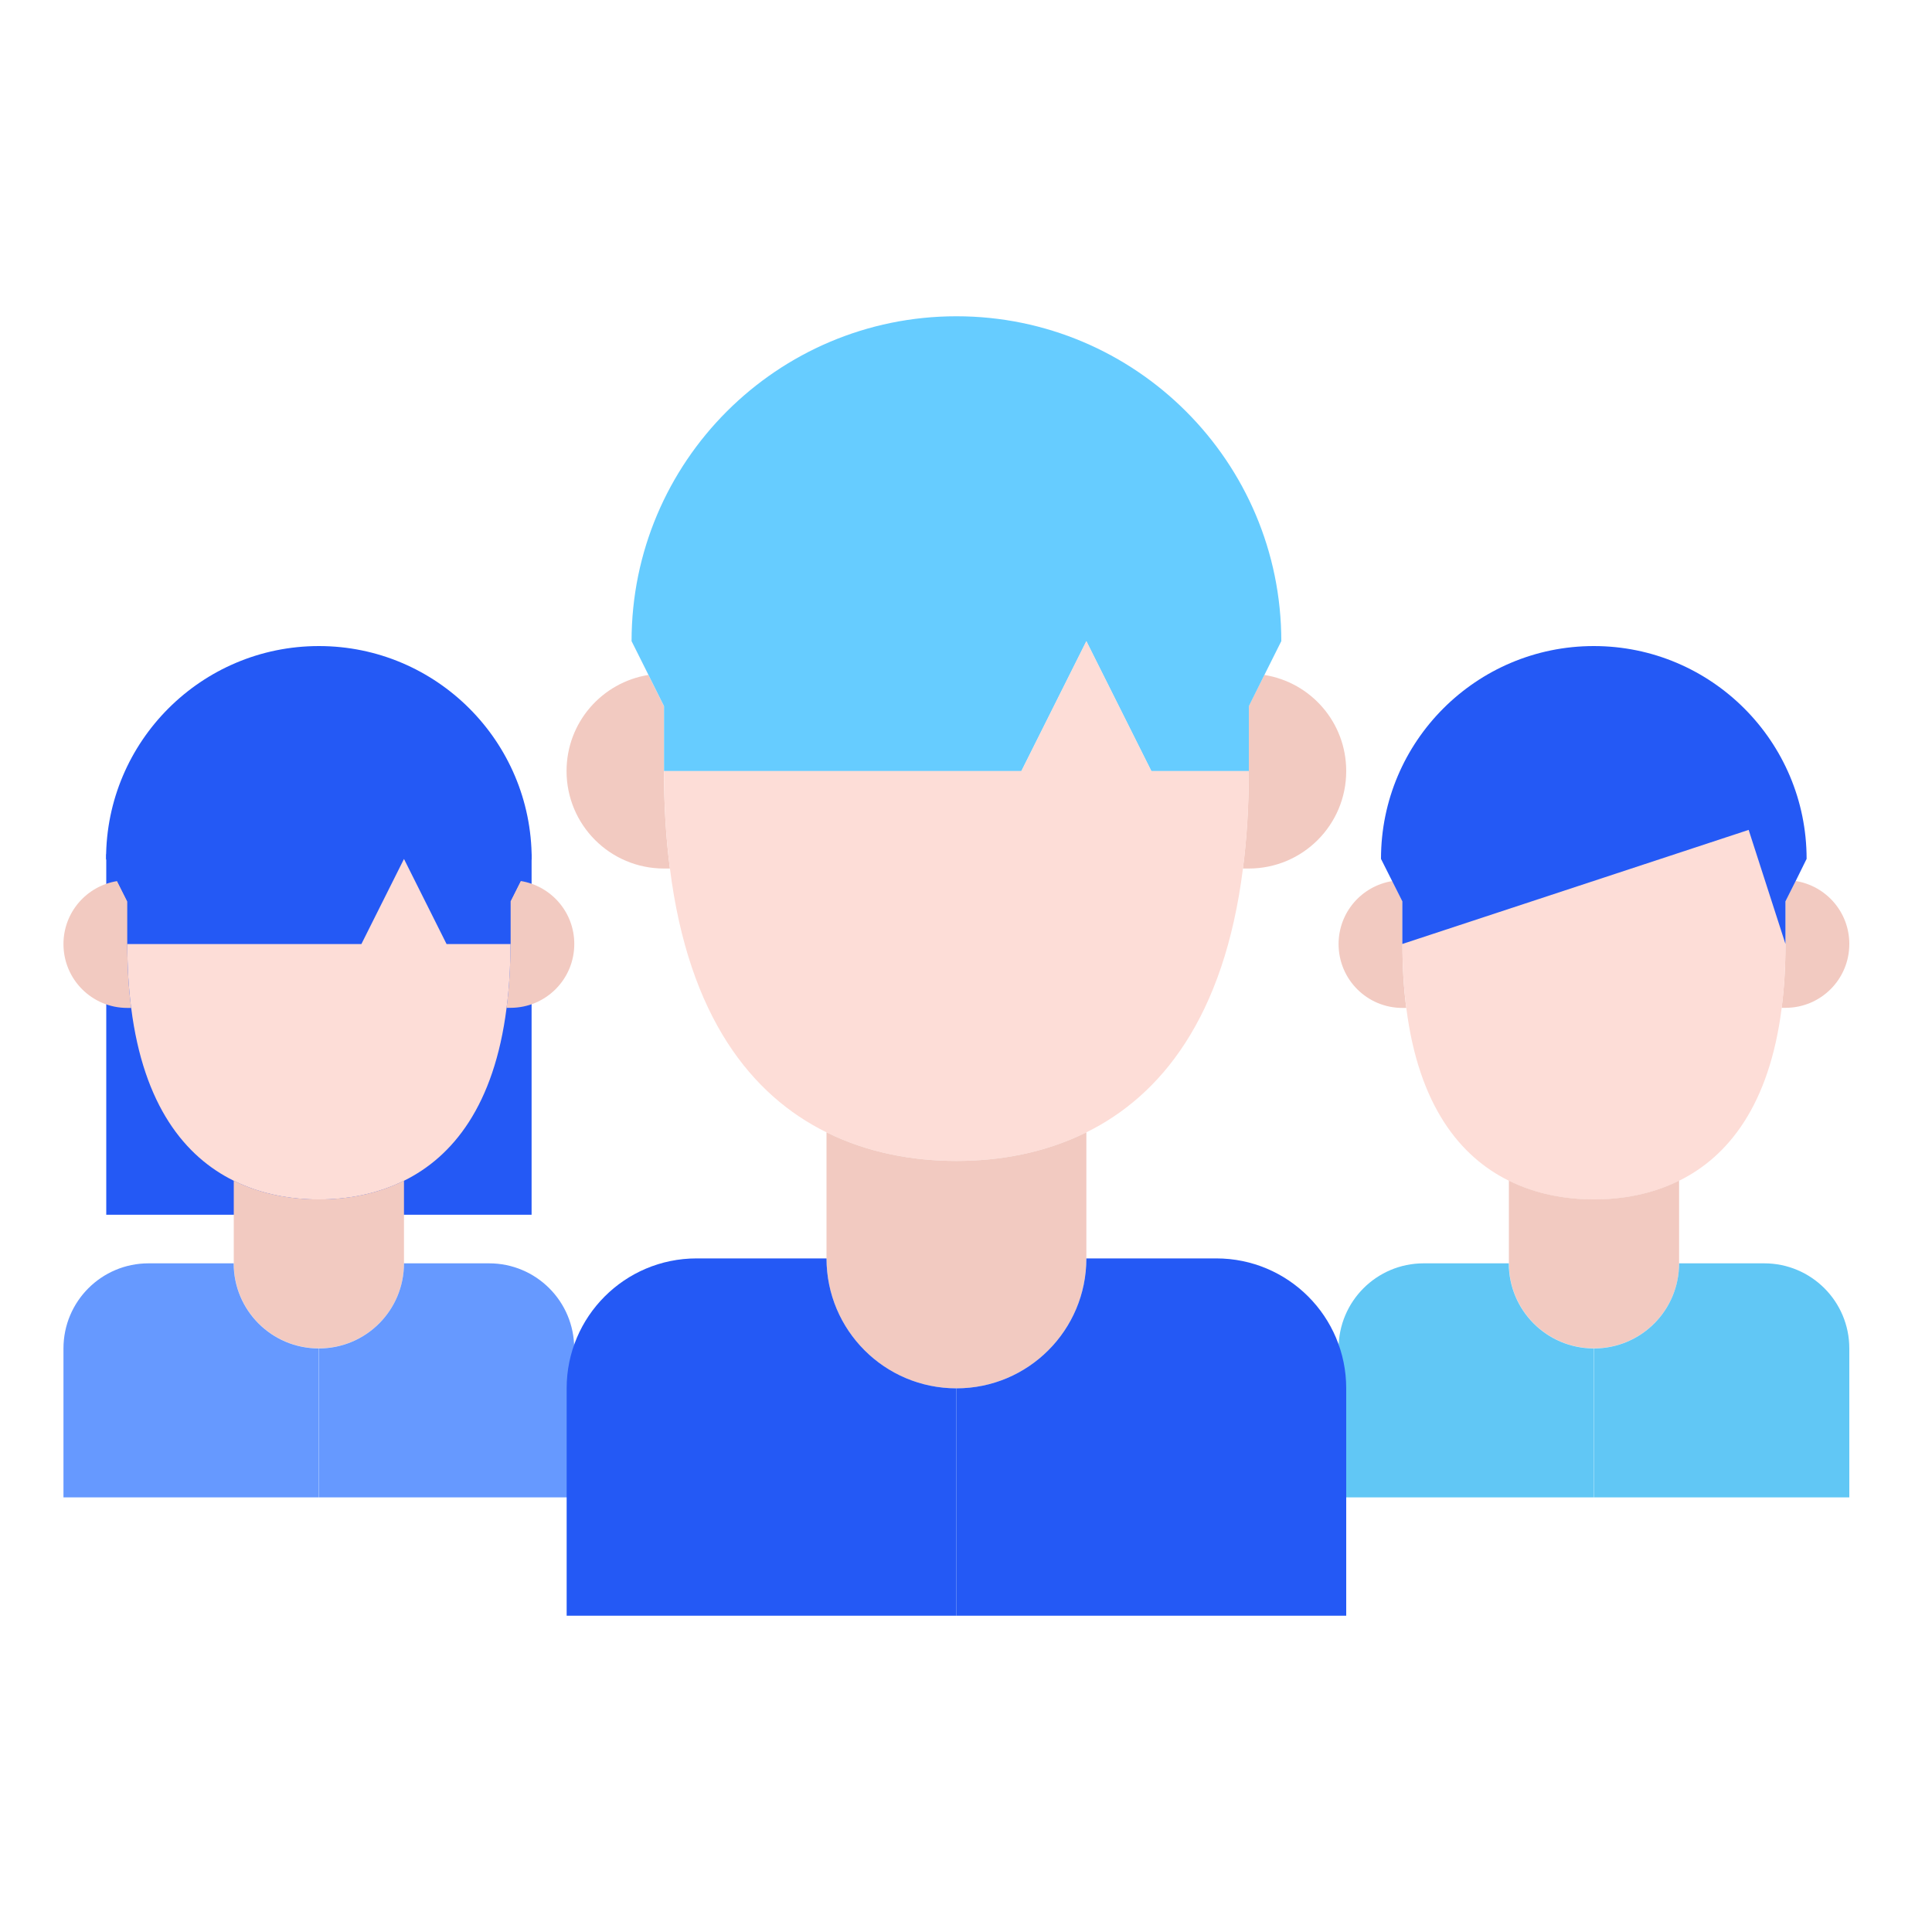
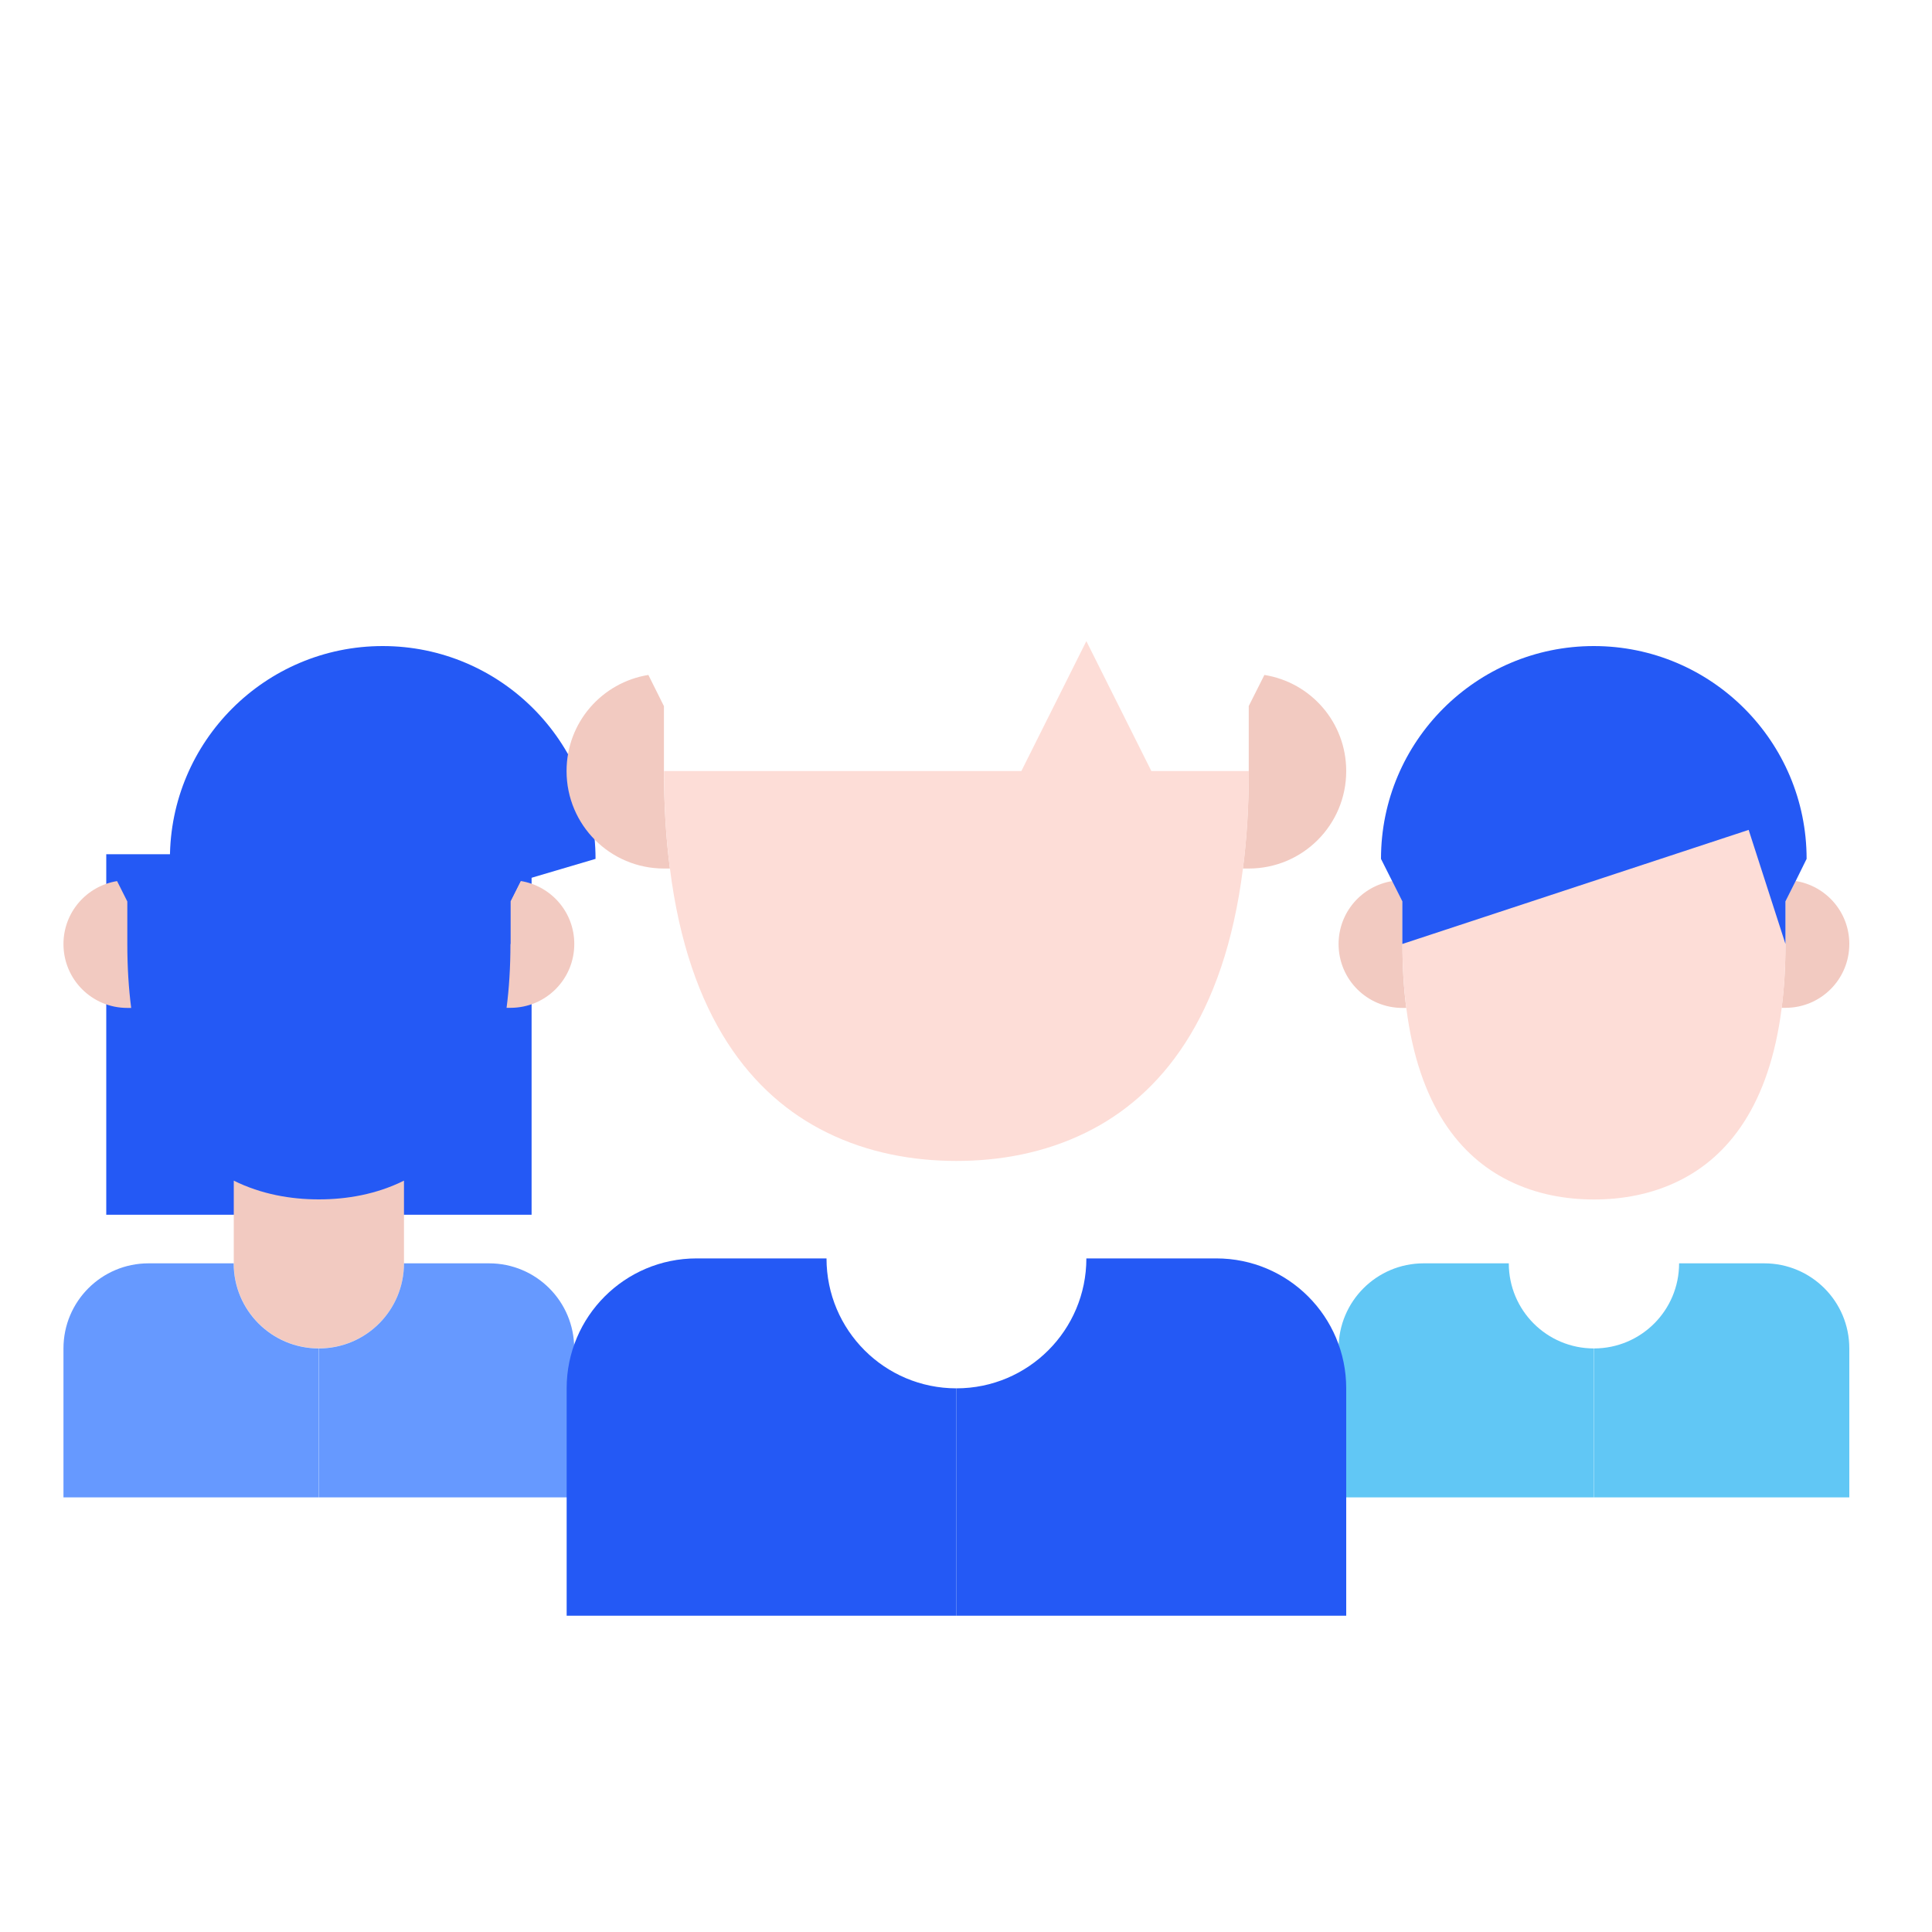
<svg xmlns="http://www.w3.org/2000/svg" version="1.1" id="Ebene_1" x="0px" y="0px" viewBox="0 0 200 200" style="enable-background:new 0 0 200 200;" xml:space="preserve">
  <style type="text/css"> .st0{fill:#6699FF;} .st1{fill:#FFFFFF;} .st2{fill:#2459F5;} .st3{fill:#61C7F5;} .st4{fill:#66CCFF;stroke:#FFFFFF;stroke-width:5.574;stroke-linecap:round;stroke-linejoin:round;stroke-miterlimit:10;} .st5{fill:#64C2C8;} .st6{fill:#FFFFFF;stroke:#FFFFFF;stroke-width:2;stroke-miterlimit:10;} .st7{fill:#66CCFF;} .st8{fill:#F2CAC1;} .st9{fill:#FDDDD7;} .st10{fill:#1D1D1B;} .st11{fill:none;} .st12{fill:none;stroke:#000000;stroke-width:5;stroke-miterlimit:10;} .st13{fill:#37EDD2;} .st14{fill:#3366FF;} .st15{fill:#002387;} .st16{fill:#425B72;} .st17{fill:#C6C3D8;} .st18{fill:#EDEBF2;} .st19{opacity:0.87;fill:url(#SVGID_1_);enable-background:new ;} .st20{opacity:0.87;fill:url(#SVGID_00000183929217867164632020000006359285391395848616_);enable-background:new ;} .st21{fill:#FFDE76;} .st22{fill:none;stroke:#221E20;stroke-width:5;stroke-miterlimit:10;} .st23{fill:#221E20;} .st24{fill:none;stroke:#221E20;stroke-width:3.923;stroke-miterlimit:10;} .st25{fill:#F8F9F9;} .st26{fill:none;stroke:#000000;stroke-width:3.626;stroke-linecap:round;stroke-linejoin:round;stroke-miterlimit:10;} .st27{fill:none;stroke:#2459F5;stroke-width:3.626;stroke-linecap:round;stroke-linejoin:round;stroke-miterlimit:10;} .st28{fill:#66CCFF;stroke:#6FABE6;stroke-width:0.549;stroke-miterlimit:10;} .st29{fill:#FFFFFF;stroke:#000000;stroke-width:4.802;stroke-linecap:round;stroke-linejoin:round;stroke-miterlimit:10;} .st30{fill:#2459F5;stroke:#2459F5;stroke-width:1.45;stroke-miterlimit:10;} .st31{fill:#DAD6E4;} .st32{fill:#ECEAF2;} .st33{fill:none;stroke:#66CCFF;stroke-width:6.575;stroke-linecap:round;stroke-miterlimit:10;} .st34{fill:none;stroke:#FFFFFF;stroke-width:6.575;stroke-linecap:round;stroke-linejoin:round;stroke-miterlimit:10;} .st35{fill:#37EDD2;stroke:#FFFFFF;stroke-width:4.802;stroke-linecap:round;stroke-linejoin:round;stroke-miterlimit:10;} .st36{fill:#6699FF;stroke:#A77E6B;stroke-miterlimit:10;} .st37{fill:#9FD7F0;} .st38{fill:#B3DFF6;} .st39{fill:none;stroke:#000000;stroke-width:6.044;stroke-linecap:round;stroke-linejoin:round;stroke-miterlimit:10;} .st40{fill:#2459F5;stroke:#000000;stroke-width:4.802;stroke-linecap:round;stroke-linejoin:round;stroke-miterlimit:10;} .st41{fill:#A77E6B;} .st42{fill:#66CCFF;stroke:#FFFFFF;stroke-width:4.802;stroke-linecap:round;stroke-linejoin:round;stroke-miterlimit:10;} .st43{fill:#DE8661;} .st44{fill:#FFFFFF;stroke:#000000;stroke-width:4.558;stroke-linecap:round;stroke-linejoin:round;stroke-miterlimit:10;} .st45{fill:#2459F5;stroke:#2459F5;stroke-width:2;stroke-miterlimit:10;} .st46{fill:none;stroke:#000000;stroke-width:5.574;stroke-linecap:round;stroke-linejoin:round;stroke-miterlimit:10;} .st47{fill:#99A1B1;stroke:#000000;stroke-miterlimit:10;} .st48{fill:#2459F5;stroke:#000000;stroke-miterlimit:10;} .st49{fill:#FFFFFF;stroke:#000000;stroke-miterlimit:10;} .st50{fill:none;stroke:#000000;stroke-width:4.783;stroke-linejoin:round;stroke-miterlimit:10;} .st51{fill:#FFFFFF;stroke:#000000;stroke-width:4.783;stroke-linejoin:round;stroke-miterlimit:10;} .st52{fill:#66CCFF;stroke:#6699FF;stroke-miterlimit:10;} .st53{fill:none;stroke:#000000;stroke-width:4.783;stroke-linecap:round;stroke-linejoin:round;stroke-miterlimit:10;} .st54{fill:#FFFFFF;stroke:#FFFFFF;stroke-linecap:round;stroke-linejoin:round;stroke-miterlimit:10;} .st55{fill:#2459F5;stroke:#FFFFFF;stroke-width:5.574;stroke-linecap:round;stroke-linejoin:round;stroke-miterlimit:10;} .st56{clip-path:url(#SVGID_00000011711127989053314030000011853674924156610740_);} .st57{fill:#969696;} .st58{fill:#7D7D7D;} .st59{opacity:0.49;fill:#FEFFD4;} .st60{fill:#605D8F;} .st61{fill:#FFD9D9;} .st62{opacity:0.3;} .st63{opacity:0.5;} .st64{fill:#B3B3B3;} .st65{fill:#66CCFF;stroke:#FFFFFF;stroke-width:1.756;stroke-miterlimit:10;} .st66{fill:#66CCFF;stroke:#FFFFFF;stroke-width:1.741;stroke-miterlimit:10;} .st67{fill:#376DF4;} .st68{stroke:#FFFFFF;stroke-width:1.894;stroke-miterlimit:10;} .st69{fill:#FFFFFF;stroke:#FFFFFF;stroke-width:4.37;stroke-miterlimit:10;} .st70{fill:none;stroke:#66CCFF;stroke-width:5.574;stroke-linecap:round;stroke-miterlimit:10;} .st71{fill:none;stroke:#FFFFFF;stroke-width:5.574;stroke-linecap:round;stroke-linejoin:round;stroke-miterlimit:10;} .st72{fill:none;stroke:#2459F5;stroke-width:4.465;stroke-linecap:round;stroke-linejoin:round;stroke-miterlimit:10;} .st73{fill:none;stroke:#000000;stroke-width:5.51;stroke-linejoin:round;stroke-miterlimit:10;} .st74{fill:#37EDD2;stroke:#FFFFFF;stroke-width:4.37;stroke-miterlimit:10;} .st75{fill-rule:evenodd;clip-rule:evenodd;fill:#FDDDD7;} .st76{stroke:#FFFFFF;stroke-width:0.785;stroke-miterlimit:10;} .st77{fill:none;stroke:#FFFFFF;stroke-width:4.297;stroke-linecap:round;stroke-linejoin:round;stroke-miterlimit:10;} .st78{fill:none;stroke:#000000;stroke-width:3;stroke-linecap:round;stroke-miterlimit:10;} .st79{fill:none;stroke:#000000;stroke-miterlimit:10;} .st80{fill:#37EDD2;stroke:#FFFFFF;stroke-width:7.006;stroke-miterlimit:10;} .st81{fill:none;stroke:#FFFFFF;stroke-width:7.272;stroke-miterlimit:10;} .st82{fill:none;stroke:#FFFFFF;stroke-width:6.941;stroke-linecap:round;stroke-linejoin:round;stroke-miterlimit:10;} .st83{fill:#37EDD2;stroke:#FFFFFF;stroke-width:5;stroke-miterlimit:10;} .st84{fill:#1A2A3A;} .st85{fill:#494949;} .st86{fill:#383838;} .st87{fill:#262626;} .st88{fill:#2E6AA5;} .st89{fill:url(#SVGID_00000078750380604079005610000015229151948998070945_);} .st90{fill:#D4A181;} .st91{fill:#CCCCCC;} .st92{fill:#354252;} .st93{fill:#415D6B;} .st94{fill:url(#SVGID_00000085218729164598289410000001787816885704593850_);} .st95{fill:url(#SVGID_00000175312192656467165330000012650649287552474552_);} .st96{fill:#A5A5A5;} .st97{fill:#EDEDED;} .st98{opacity:0.44;fill:#8E8E8E;enable-background:new ;} .st99{opacity:0.57;} .st100{opacity:0.4;} .st101{fill:url(#SVGID_00000169525738721000709880000000521958174513401008_);} .st102{fill:#8E8E8E;} .st103{fill:none;stroke:#000000;stroke-width:3.649;stroke-linecap:round;stroke-miterlimit:10;} .st104{fill:none;stroke:#000000;stroke-width:1.216;stroke-miterlimit:10;} .st105{fill-rule:evenodd;clip-rule:evenodd;fill:#1C476C;} .st106{fill-rule:evenodd;clip-rule:evenodd;fill:#61C7F5;} .st107{fill-rule:evenodd;clip-rule:evenodd;fill:#2459F5;} .st108{fill-rule:evenodd;clip-rule:evenodd;fill:#FFFFFF;} .st109{fill-rule:evenodd;clip-rule:evenodd;fill:#5A5A5A;} .st110{fill-rule:evenodd;clip-rule:evenodd;fill:#D4A181;} .st111{fill:#5F655C;} .st112{fill:#4A4C46;} .st113{fill-rule:evenodd;clip-rule:evenodd;fill:#1C425E;} .st114{fill-rule:evenodd;clip-rule:evenodd;fill:#204F80;} .st115{fill-rule:evenodd;clip-rule:evenodd;fill:#191847;} .st116{fill-rule:evenodd;clip-rule:evenodd;fill:#376DF4;} .st117{fill-rule:evenodd;clip-rule:evenodd;fill:#404040;} .st118{fill-rule:evenodd;clip-rule:evenodd;fill:#343433;} .st119{fill-rule:evenodd;clip-rule:evenodd;fill:#878D82;} .st120{fill-rule:evenodd;clip-rule:evenodd;fill:#737770;} .st121{fill:#66CCFF;stroke:#FFFFFF;stroke-width:1.801;stroke-miterlimit:10;} .st122{fill:#66CCFF;stroke:#FFFFFF;stroke-width:1.786;stroke-miterlimit:10;} .st123{fill:#9FC4FF;} .st124{fill:url(#);} .st125{fill:#0024A5;} .st126{fill:url(#SVGID_00000013883971113027706510000009873011793939680161_);stroke:#ABC5FF;stroke-width:1.026;stroke-miterlimit:10;} .st127{fill:url(#SVGID_00000051354008480037910340000016493946348768027321_);stroke:#ABC5FF;stroke-width:1.026;stroke-miterlimit:10;} .st128{fill:url(#SVGID_00000162338108477504809610000015821015614111130273_);stroke:#ABC5FF;stroke-width:1.026;stroke-miterlimit:10;} .st129{opacity:0.78;fill:#FFFFFF;enable-background:new ;} .st130{opacity:0.87;fill:url(#SVGID_00000078015881038245391510000005748385079669605767_);enable-background:new ;} .st131{opacity:0.69;fill:url(#SVGID_00000053532683389656504140000018252826996474112946_);enable-background:new ;} .st132{opacity:0.69;fill:url(#SVGID_00000029031441611993234180000017057331021048904895_);enable-background:new ;} .st133{opacity:0.87;fill:url(#SVGID_00000181087218898123267060000004520805090760465284_);enable-background:new ;} .st134{opacity:0.69;fill:url(#SVGID_00000103960339569393139880000010820099575083868060_);enable-background:new ;} .st135{fill:#0025DB;} .st136{opacity:0.72;fill:#FFFFFF;enable-background:new ;} .st137{opacity:0.87;fill:url(#SVGID_00000097481549191704456620000016288485852535168142_);enable-background:new ;} .st138{opacity:0.87;fill:url(#SVGID_00000046308455397903320640000009312044960100864392_);enable-background:new ;} .st139{fill:#EFEFF4;} .st140{fill-rule:evenodd;clip-rule:evenodd;fill:#FFDDBA;} .st141{fill-rule:evenodd;clip-rule:evenodd;fill:#1F28CF;} .st142{fill-rule:evenodd;clip-rule:evenodd;fill:#2B44FF;} .st143{fill-rule:evenodd;clip-rule:evenodd;fill:#E4E4E4;} .st144{fill-rule:evenodd;clip-rule:evenodd;fill:#37EDD2;} .st145{fill-rule:evenodd;clip-rule:evenodd;fill:#2026A2;} .st146{fill-rule:evenodd;clip-rule:evenodd;fill:#F2F2F2;} .st147{fill:#37EDD2;stroke:#FFFFFF;stroke-width:2.39;stroke-miterlimit:10;} .st148{fill:none;stroke:#FFFFFF;stroke-width:2.35;stroke-linecap:round;stroke-linejoin:round;stroke-miterlimit:10;} .st149{fill:#37EDD2;stroke:#FFFFFF;stroke-width:2.901;stroke-miterlimit:10;} .st150{fill:#FFFFFF;stroke:#FFFFFF;stroke-width:1.327;stroke-miterlimit:10;} .st151{fill:none;stroke:#FFFFFF;stroke-width:1.71;stroke-linecap:round;stroke-linejoin:round;stroke-miterlimit:10;} .st152{fill:none;stroke:#FFFFFF;stroke-width:3.956;stroke-linecap:round;stroke-linejoin:round;stroke-miterlimit:10;} .st153{fill:none;stroke:#66CCFF;stroke-width:4.646;stroke-linecap:round;stroke-miterlimit:10;} .st154{fill:none;stroke:#FFFFFF;stroke-width:4.646;stroke-linecap:round;stroke-linejoin:round;stroke-miterlimit:10;} .st155{fill:none;stroke:#2459F5;stroke-width:3.721;stroke-linecap:round;stroke-linejoin:round;stroke-miterlimit:10;} .st156{opacity:0.87;fill:url(#SVGID_00000137824060441982168820000001990773905578538880_);enable-background:new ;} .st157{opacity:0.87;fill:url(#SVGID_00000061452214488858672570000017896773752767411605_);enable-background:new ;} .st158{fill:#FFFFFF;stroke:#FFFFFF;stroke-miterlimit:10;} .st159{fill:#BE917C;} .st160{fill:#ECB895;} .st161{fill:#FBDCC6;} .st162{fill:none;stroke:#221E20;stroke-width:5.329;stroke-linecap:round;stroke-linejoin:round;stroke-miterlimit:10;} .st163{fill:#37EDD2;stroke:#FFFFFF;stroke-width:1.287;stroke-miterlimit:10;} .st164{fill:#66CCFF;stroke:#FFFFFF;stroke-width:3.702;stroke-linecap:round;stroke-linejoin:round;stroke-miterlimit:10;} .st165{fill:#66CCFF;stroke:#FFFFFF;stroke-width:5;stroke-linecap:round;stroke-linejoin:round;stroke-miterlimit:10;} .st166{fill:#66CCFF;stroke:#FFFFFF;stroke-width:0.844;stroke-miterlimit:10;} .st167{fill:#66CCFF;stroke:#FFFFFF;stroke-width:0.838;stroke-miterlimit:10;} .st168{fill-rule:evenodd;clip-rule:evenodd;} .st169{fill-rule:evenodd;clip-rule:evenodd;fill:#DDE3E9;} .st170{fill:#FFDDBA;} .st171{fill:#C4C6D0;} .st172{fill:#0F3787;} .st173{fill:#75D1F9;} .st174{fill:#1743AF;} .st175{fill:#31C9AF;} .st176{fill-rule:evenodd;clip-rule:evenodd;fill:#AFB9C5;} .st177{fill-rule:evenodd;clip-rule:evenodd;fill:#C5CFD6;} .st178{fill-rule:evenodd;clip-rule:evenodd;fill-opacity:0.1;} .st179{fill:url(#SVGID_00000121965196203903258770000003267528308905504692_);stroke:#ABC5FF;stroke-width:0.41;stroke-miterlimit:10;} .st180{fill:url(#SVGID_00000140719986754340038160000010355390465404839315_);stroke:#ABC5FF;stroke-width:0.41;stroke-miterlimit:10;} .st181{fill:url(#SVGID_00000121966828647701604200000001987084399342312890_);stroke:#ABC5FF;stroke-width:0.41;stroke-miterlimit:10;} .st182{opacity:0.87;fill:url(#SVGID_00000135660400457774890240000007557209507203793537_);enable-background:new ;} .st183{opacity:0.69;fill:url(#SVGID_00000149375408141515811840000002080795468971560849_);enable-background:new ;} .st184{opacity:0.69;fill:url(#SVGID_00000176025520532323386510000002988268249603499450_);enable-background:new ;} .st185{opacity:0.87;fill:url(#SVGID_00000076592763873650703620000010551346075820836537_);enable-background:new ;} .st186{opacity:0.69;fill:url(#SVGID_00000160176817225979168960000008765696681832530863_);enable-background:new ;} .st187{opacity:0.87;fill:url(#SVGID_00000005251012023342918930000007281709534303036803_);enable-background:new ;} .st188{opacity:0.87;fill:url(#SVGID_00000069398689934684214350000016569575635615059390_);enable-background:new ;} .st189{fill:#37EDD2;stroke:#FFFFFF;stroke-width:0.954;stroke-miterlimit:10;} .st190{fill:none;stroke:#FFFFFF;stroke-width:0.938;stroke-linecap:round;stroke-linejoin:round;stroke-miterlimit:10;} .st191{fill:#37EDD2;stroke:#FFFFFF;stroke-width:1.158;stroke-miterlimit:10;} .st192{fill:#FFFFFF;stroke:#FFFFFF;stroke-width:0.53;stroke-miterlimit:10;} .st193{fill:none;stroke:#FFFFFF;stroke-width:0.683;stroke-linecap:round;stroke-linejoin:round;stroke-miterlimit:10;} .st194{fill:none;stroke:#FFFFFF;stroke-width:1.58;stroke-linecap:round;stroke-linejoin:round;stroke-miterlimit:10;} .st195{fill:#CBCFD1;} .st196{fill:#FFF7F3;} .st197{fill:#B7B7B7;} .st198{fill:#6E6E6E;} .st199{fill:url(#SVGID_00000107554056521446474100000015550780616597525177_);} .st200{fill:url(#SVGID_00000067237609275918266240000008041724956276398509_);} .st201{fill:#E8CA88;} .st202{fill:#F4DFA3;} .st203{fill-rule:evenodd;clip-rule:evenodd;fill:#B28B67;} .st204{fill-rule:evenodd;clip-rule:evenodd;fill:#3E3A39;} .st205{fill-rule:evenodd;clip-rule:evenodd;fill:#766E6C;} .st206{fill-rule:evenodd;clip-rule:evenodd;fill:#FF9B21;} .st207{fill-rule:evenodd;clip-rule:evenodd;fill:#2D374D;} .st208{fill-rule:evenodd;clip-rule:evenodd;fill:#161C26;} .st209{fill-rule:evenodd;clip-rule:evenodd;fill:#0A0C12;} .st210{fill-rule:evenodd;clip-rule:evenodd;fill:#B8C2D6;} .st211{fill:url(#SVGID_00000127024927849683117750000004082154528240543369_);stroke:#ABC5FF;stroke-width:0.583;stroke-miterlimit:10;} .st212{fill:url(#SVGID_00000110454950200796757800000004027253239302143671_);stroke:#ABC5FF;stroke-width:0.583;stroke-miterlimit:10;} .st213{fill:url(#SVGID_00000101064142036612157940000000720588536595462548_);stroke:#ABC5FF;stroke-width:0.583;stroke-miterlimit:10;} .st214{opacity:0.87;fill:url(#SVGID_00000101072948839240653890000015349224039804740283_);enable-background:new ;} .st215{opacity:0.69;fill:url(#SVGID_00000143612643786457250350000016726943841731384988_);enable-background:new ;} .st216{opacity:0.69;fill:url(#SVGID_00000068643926195261736450000016817963824724777101_);enable-background:new ;} .st217{opacity:0.87;fill:url(#SVGID_00000049195393328760807790000013221014091534506906_);enable-background:new ;} .st218{opacity:0.69;fill:url(#SVGID_00000100364761901556627110000005917262603754309283_);enable-background:new ;} .st219{opacity:0.87;fill:url(#SVGID_00000042711871711777227600000005119300585866369471_);enable-background:new ;} .st220{opacity:0.87;fill:url(#SVGID_00000171682817881992340410000015059334084088504991_);enable-background:new ;} .st221{fill:#37EDD2;stroke:#FFFFFF;stroke-width:1.357;stroke-miterlimit:10;} .st222{fill:none;stroke:#FFFFFF;stroke-width:1.334;stroke-linecap:round;stroke-linejoin:round;stroke-miterlimit:10;} .st223{fill:#37EDD2;stroke:#FFFFFF;stroke-width:1.647;stroke-miterlimit:10;} .st224{fill:#FFFFFF;stroke:#FFFFFF;stroke-width:0.754;stroke-miterlimit:10;} .st225{fill:none;stroke:#FFFFFF;stroke-width:0.971;stroke-linecap:round;stroke-linejoin:round;stroke-miterlimit:10;} .st226{fill:none;stroke:#FFFFFF;stroke-width:2.246;stroke-linecap:round;stroke-linejoin:round;stroke-miterlimit:10;} </style>
  <g>
    <g>
      <g>
        <path class="st8" d="M145.58,104.34h-0.4c-3.66,0-6.61-2.95-6.61-6.61c0-3.3,2.4-6.01,5.55-6.52l1.06,2.11v4.41 C145.18,100.13,145.31,102.33,145.58,104.34z" />
        <path class="st8" d="M185.89,91.2c3.15,0.51,5.55,3.22,5.55,6.52c0,3.66-2.95,6.61-6.61,6.61h-0.4c0.26-2,0.4-4.21,0.4-6.61 v-4.41L185.89,91.2z" />
        <path class="st9" d="M184.44,104.34c-1.28,10.11-5.57,15.4-10.62,17.89c-2.84,1.41-5.9,1.94-8.81,1.94s-5.97-0.53-8.81-1.94 c-5.05-2.49-9.34-7.78-10.62-17.89c-0.26-2-0.4-4.21-0.4-6.61l4.65-7.4l5.64-8.28l11.1-1.06l10.57-3.7l6.34,11.63l1.34,8.81 C184.84,100.13,184.7,102.33,184.44,104.34z" />
-         <path class="st8" d="M173.82,122.22v8.55c0,4.87-3.94,8.81-8.81,8.81s-8.81-3.94-8.81-8.81v-8.55c2.84,1.41,5.9,1.94,8.81,1.94 S170.98,123.63,173.82,122.22z" />
        <path class="st3" d="M180.43,155.01h-15.42v-15.42c4.87,0,8.81-3.94,8.81-8.81h8.81c4.87,0,8.81,3.94,8.81,8.81v15.42H180.43z" />
        <path class="st3" d="M149.59,155.01h-11.02v-15.42c0-4.87,3.94-8.81,8.81-8.81h8.81c0,4.87,3.94,8.81,8.81,8.81v15.42H149.59z" />
        <polyline class="st11" points="160.6,97.73 165.01,88.91 165.01,86.71 " />
        <polyline class="st11" points="151.79,97.73 156.2,88.91 156.2,86.71 " />
        <path class="st2" d="M185.89,91.2l-1.06,2.11v4.41l-3.81-11.81l-35.85,11.81v-4.41l-1.06-2.11l-1.15-2.29 c0-12.16,9.87-22.03,22.03-22.03s22.03,9.87,22.03,22.03L185.89,91.2z" />
      </g>
      <g>
        <rect x="11" y="88.43" class="st2" width="44.03" height="37.32" />
        <g>
          <path class="st8" d="M13.58,104.34h-0.4c-3.66,0-6.61-2.95-6.61-6.61c0-3.3,2.4-6.01,5.55-6.52l1.06,2.11v4.41 C13.18,100.13,13.32,102.33,13.58,104.34z" />
          <path class="st8" d="M53.9,91.2c3.15,0.51,5.55,3.22,5.55,6.52c0,3.66-2.95,6.61-6.61,6.61h-0.4c0.26-2,0.4-4.21,0.4-6.61v-4.41 L53.9,91.2z" />
-           <path class="st2" d="M53.9,91.2l-1.06,2.11v4.41h-6.61l-4.41-8.81l-4.41,8.81h-8.8H19.8h-6.61v-4.41l-1.06-2.11l-1.15-2.29 c0-12.16,9.87-22.03,22.03-22.03s22.03,9.87,22.03,22.03L53.9,91.2z" />
-           <path class="st9" d="M52.44,104.34c-1.28,10.11-5.57,15.4-10.62,17.89c-2.84,1.41-5.9,1.94-8.81,1.94s-5.97-0.53-8.81-1.94 c-5.05-2.49-9.34-7.78-10.62-17.89c-0.26-2-0.4-4.21-0.4-6.61h6.61h8.81h8.81l4.41-8.81l4.41,8.81h6.61 C52.84,100.13,52.71,102.33,52.44,104.34z" />
+           <path class="st2" d="M53.9,91.2l-1.06,2.11v4.41h-6.61l-4.41-8.81l-4.41,8.81h-8.8H19.8v-4.41l-1.06-2.11l-1.15-2.29 c0-12.16,9.87-22.03,22.03-22.03s22.03,9.87,22.03,22.03L53.9,91.2z" />
          <path class="st8" d="M41.82,122.22v8.55c0,4.87-3.94,8.81-8.81,8.81s-8.81-3.94-8.81-8.81v-8.55c2.84,1.41,5.9,1.94,8.81,1.94 S38.98,123.63,41.82,122.22z" />
          <path class="st0" d="M48.43,155.01H33.01v-15.42c4.87,0,8.81-3.94,8.81-8.81h8.81c4.87,0,8.81,3.94,8.81,8.81v15.42H48.43z" />
          <path class="st0" d="M17.59,155.01H6.57v-15.42c0-4.87,3.94-8.81,8.81-8.81h8.81c0,4.87,3.94,8.81,8.81,8.81v15.42H17.59z" />
          <polyline class="st11" points="13.18,97.73 19.79,97.73 28.61,97.73 37.42,97.73 41.82,88.91 46.23,97.73 52.84,97.73 " />
          <polyline class="st11" points="28.61,97.73 33.01,88.91 33.01,86.71 " />
          <polyline class="st11" points="19.79,97.73 24.2,88.91 24.2,86.71 " />
        </g>
      </g>
    </g>
    <g>
      <path class="st8" d="M69.35,89.91h-0.61c-5.58,0-10.09-4.51-10.09-10.09c0-5.04,3.67-9.18,8.47-9.95l1.61,3.23v6.73 C68.74,83.49,68.95,86.85,69.35,89.91z" />
      <path class="st8" d="M130.89,69.87c4.81,0.77,8.47,4.91,8.47,9.95c0,5.58-4.51,10.09-10.09,10.09h-0.61 c0.4-3.06,0.61-6.42,0.61-10.09v-6.73L130.89,69.87z" />
-       <path class="st7" d="M130.89,69.87l-1.61,3.23v6.73h-10.09l-6.73-13.45l-6.73,13.45H92.28H78.83H68.74V73.1l-1.61-3.23l-1.75-3.5 c0-18.56,15.07-33.63,33.63-33.63s33.63,15.07,33.63,33.63L130.89,69.87z" />
      <path class="st9" d="M128.67,89.91c-1.95,15.44-8.51,23.51-16.21,27.31c-4.34,2.15-9.01,2.96-13.45,2.96s-9.11-0.81-13.45-2.96 c-7.7-3.8-14.26-11.87-16.21-27.31c-0.4-3.06-0.61-6.42-0.61-10.09h10.09h13.45h13.45l6.73-13.45l6.73,13.45h10.09 C129.28,83.49,129.07,86.85,128.67,89.91z" />
-       <path class="st8" d="M112.46,117.22v13.05c0,7.43-6.02,13.45-13.45,13.45s-13.45-6.02-13.45-13.45v-13.05 c4.34,2.15,9.01,2.96,13.45,2.96S108.12,119.37,112.46,117.22z" />
      <path class="st2" d="M122.55,167.26H99.01v-23.54c7.43,0,13.45-6.02,13.45-13.45h13.45c7.43,0,13.45,6.02,13.45,13.45v23.54 H122.55z" />
      <path class="st2" d="M75.47,167.26H58.66v-23.54c0-7.43,6.02-13.45,13.45-13.45h13.45c0,7.43,6.02,13.45,13.45,13.45v23.54H75.47z " />
      <polyline class="st11" points="68.74,79.82 78.83,79.82 92.28,79.82 105.74,79.82 112.46,66.37 119.19,79.82 129.28,79.82 " />
-       <polyline class="st11" points="92.28,79.82 99.01,66.37 99.01,63.01 " />
      <polyline class="st11" points="78.83,79.82 85.56,66.37 85.56,63.01 " />
    </g>
  </g>
</svg>